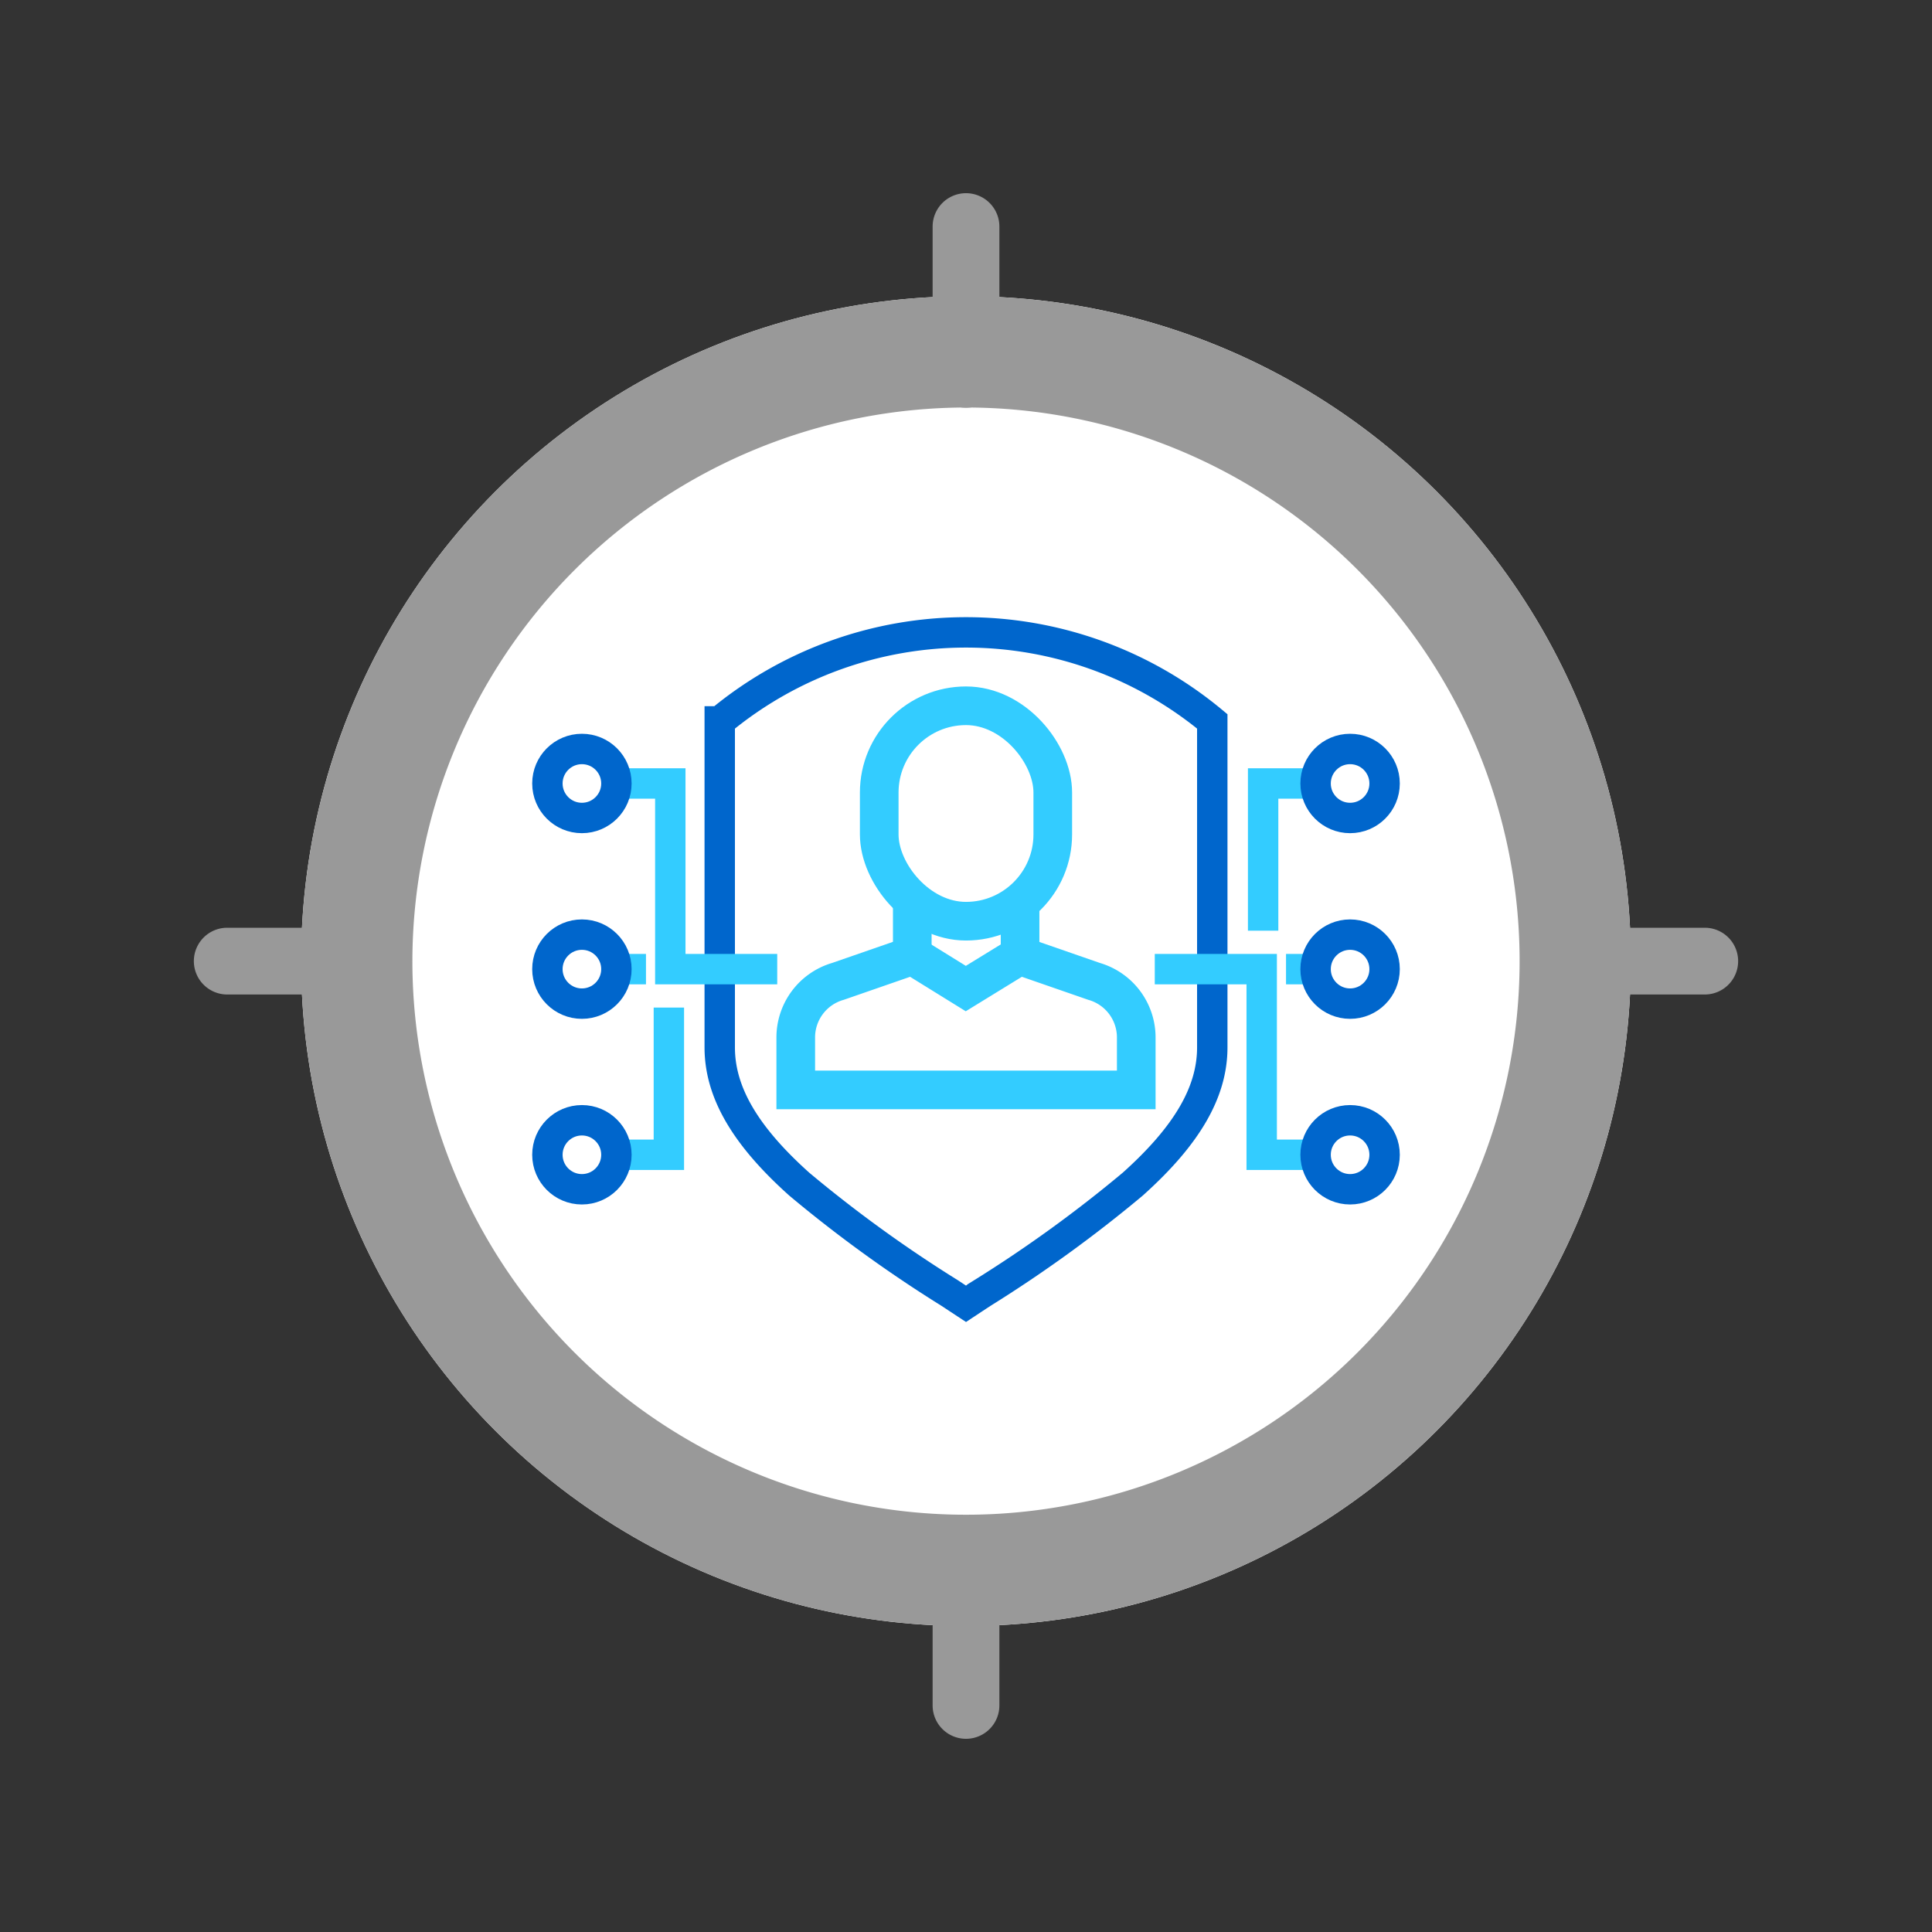
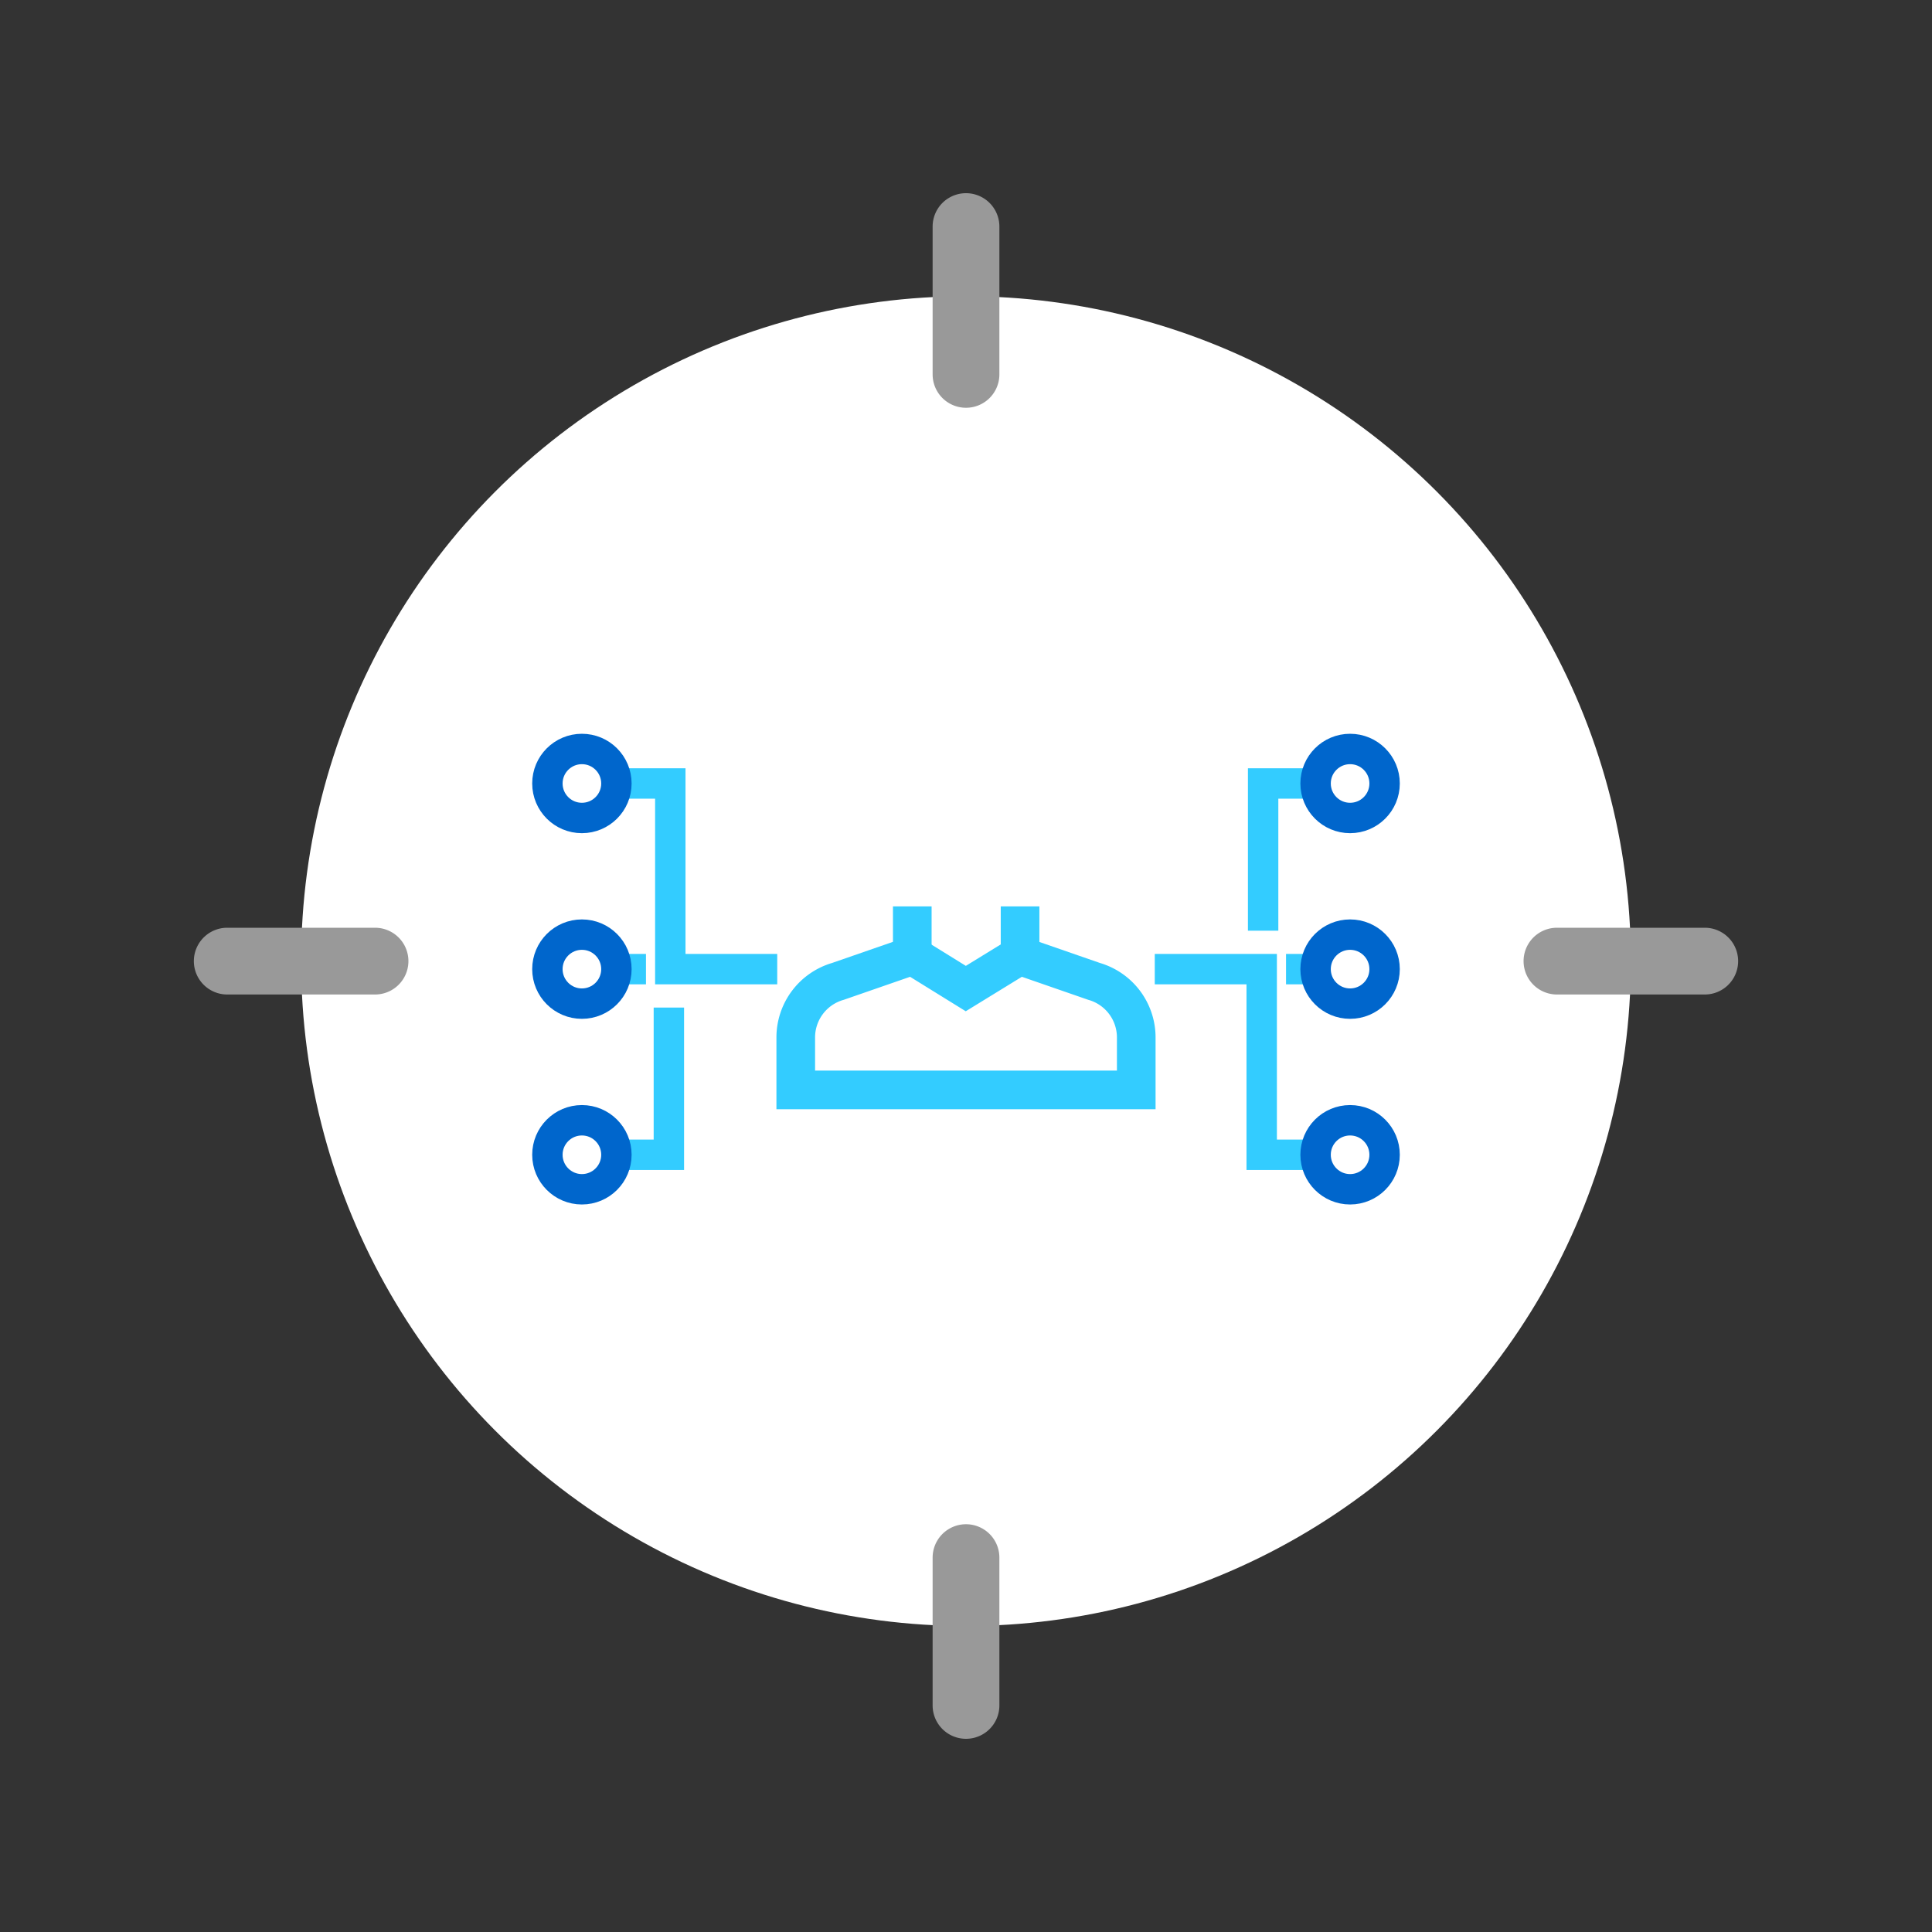
<svg xmlns="http://www.w3.org/2000/svg" viewBox="0 0 150 150">
  <rect x="0" y="0" width="150" height="150" fill="#333333" stroke="none" />
  <defs>
    <style>.cls-1,.cls-3{fill:#fff;}.cls-2{fill:#999;}.cls-3{stroke:#06c;}.cls-3,.cls-4,.cls-5{stroke-miterlimit:10;}.cls-3,.cls-4{stroke-width:2.36px;}.cls-4,.cls-5{fill:none;stroke:#3cf;}.cls-5{stroke-width:3px;}</style>
  </defs>
  <title>icon-features</title>
  <g id="Layer_1" data-name="Layer 1">
    <circle class="cls-1" cx="75" cy="74.621" r="51.62" />
-     <path class="cls-2" d="M75,31.639A42.982,42.982,0,1,1,32.018,74.621,43.031,43.031,0,0,1,75,31.639m0-8.638a51.62,51.62,0,1,0,51.62,51.62A51.62,51.62,0,0,0,75,23.001Z" />
    <path class="cls-2" d="M75,31.659a2.591,2.591,0,0,1-2.591-2.591V17.591a2.591,2.591,0,1,1,5.183,0V29.067A2.591,2.591,0,0,1,75,31.659Z" />
    <path class="cls-2" d="M75,135a2.591,2.591,0,0,1-2.591-2.591V120.933a2.591,2.591,0,1,1,5.183,0v11.475A2.591,2.591,0,0,1,75,135Z" />
    <path class="cls-2" d="M132.357,77.213H120.882a2.591,2.591,0,0,1,0-5.183h11.475a2.591,2.591,0,0,1,0,5.183Z" />
    <path class="cls-2" d="M29.118,77.213H17.643a2.591,2.591,0,1,1,0-5.183H29.118a2.591,2.591,0,0,1,0,5.183Z" />
  </g>
  <g id="Layer_2" data-name="Layer 2">
-     <path class="cls-3" d="M55.88,56.008V81.319c0,3.472,1.965,6.848,6.182,10.624a102.981,102.981,0,0,0,11.669,8.447q.635.419,1.269.836.631-.417,1.265-.833a103.158,103.158,0,0,0,11.674-8.451c4.218-3.776,6.182-7.152,6.182-10.624V56.008a29.906,29.906,0,0,0-38.24,0Z" />
    <polyline class="cls-4" points="45.179 60.829 52.042 60.829 52.042 75.243 60.344 75.243" />
    <circle class="cls-3" cx="45.179" cy="60.829" r="2.679" />
    <line class="cls-4" x1="45.179" y1="75.243" x2="50.153" y2="75.243" />
    <polyline class="cls-4" points="45.179 89.656 51.931 89.656 51.931 78.227" />
    <circle class="cls-3" cx="45.179" cy="75.243" r="2.679" />
    <circle class="cls-3" cx="45.179" cy="89.656" r="2.679" />
    <polyline class="cls-4" points="104.821 89.656 97.958 89.656 97.958 75.243 89.656 75.243" />
    <circle class="cls-3" cx="104.821" cy="89.656" r="2.679" />
    <line class="cls-4" x1="104.821" y1="75.243" x2="99.847" y2="75.243" />
    <polyline class="cls-4" points="104.821 60.829 98.069 60.829 98.069 72.258" />
    <circle class="cls-3" cx="104.821" cy="75.243" r="2.679" />
    <circle class="cls-3" cx="104.821" cy="60.829" r="2.679" />
    <path class="cls-5" d="M88.218,84.621V80.547a4.529,4.529,0,0,0-3.267-4.35l-5.793-2.009-4.174,2.564-4.142-2.564L65.049,76.197a4.529,4.529,0,0,0-3.267,4.35v4.074Z" />
-     <rect class="cls-5" x="68.263" y="54.796" width="13.474" height="16.726" rx="6.737" />
    <line class="cls-5" x1="70.829" y1="70.372" x2="70.829" y2="74.634" />
    <line class="cls-5" x1="79.198" y1="70.372" x2="79.198" y2="74.634" />
  </g>
</svg>